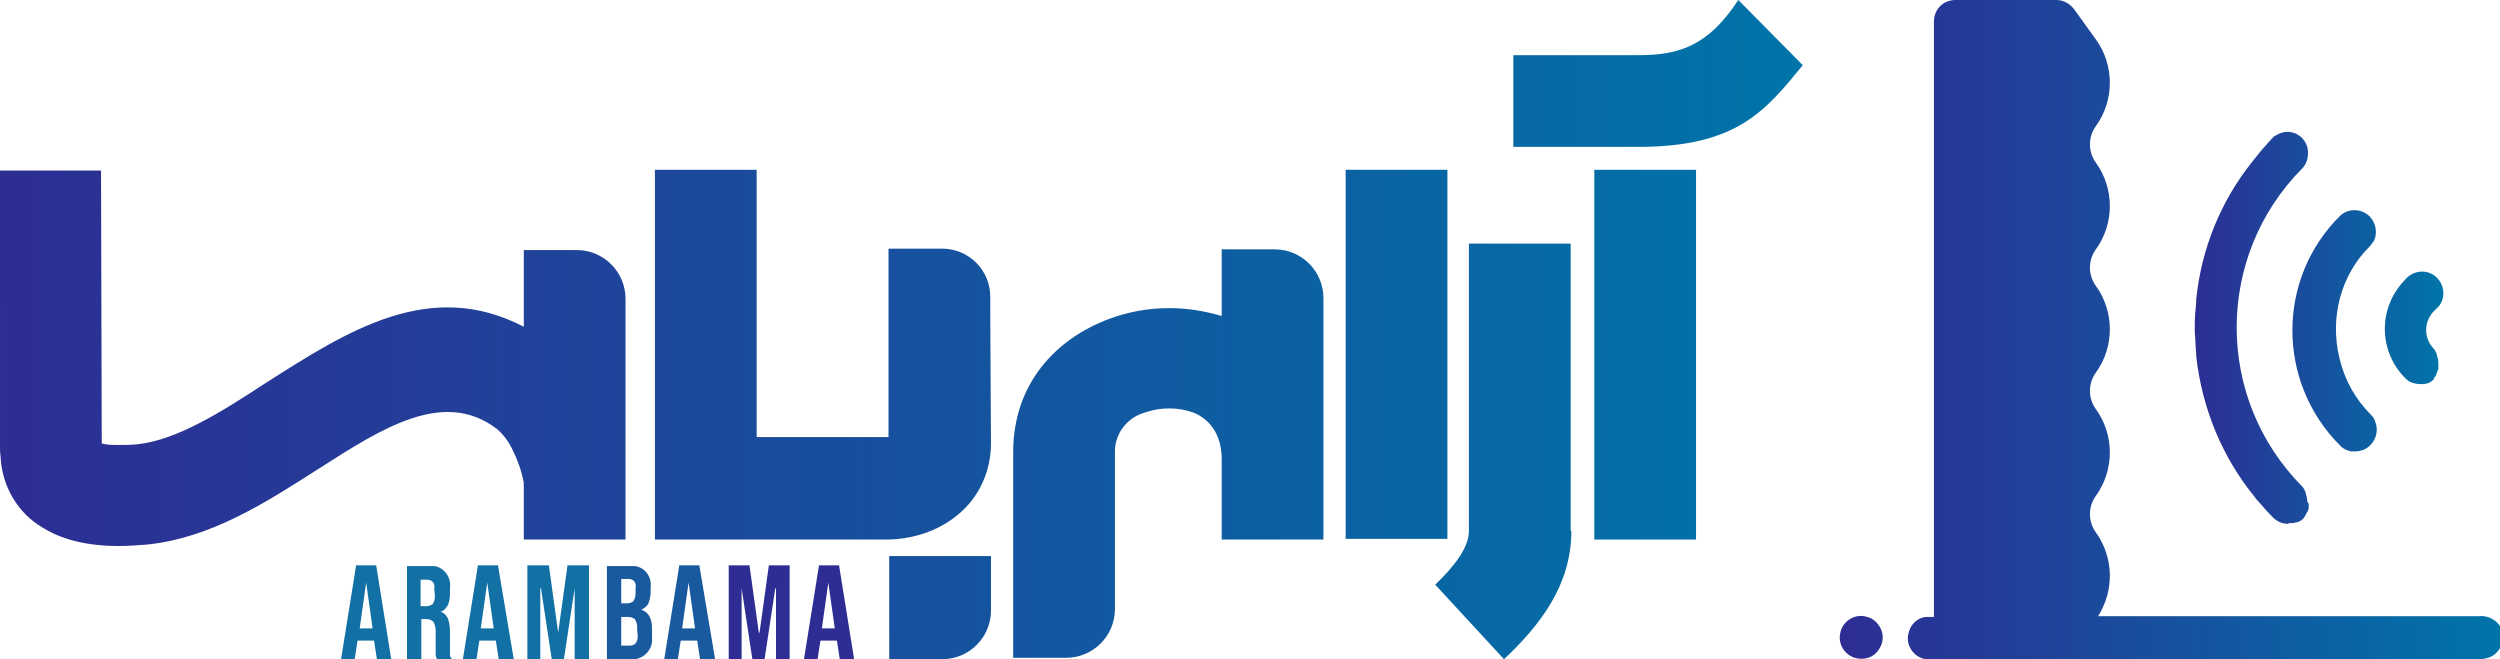
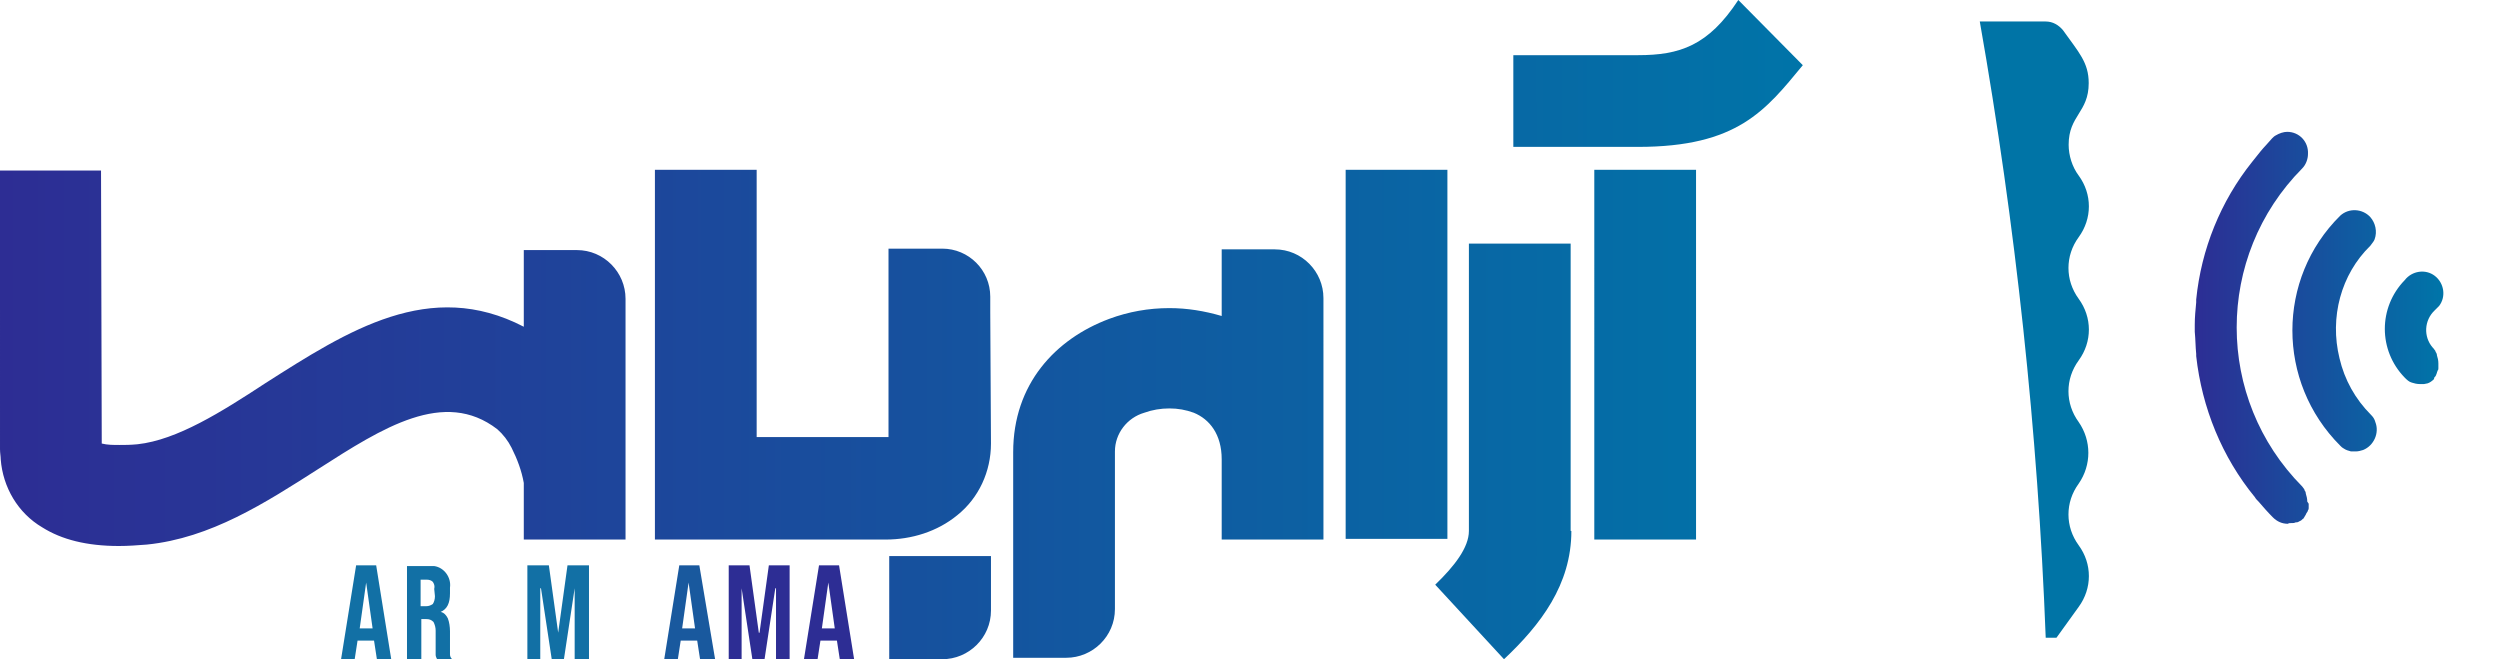
<svg xmlns="http://www.w3.org/2000/svg" version="1.1" id="Layer_1" x="0px" y="0px" viewBox="0 0 348.9 92" style="enable-background:new 0 0 348.9 92;" xml:space="preserve">
  <style type="text/css">
	.st0{fill:url(#SVGID_1_);}
	.st1{fill:#0074A6;}
	.st2{fill:url(#SVGID_2_);}
	.st3{fill:#2D2D94;}
	.st4{fill:#19599E;}
	.st5{fill:#1270A5;}
	.st6{fill:url(#SVGID_3_);}
</style>
  <linearGradient id="SVGID_1_" gradientUnits="userSpaceOnUse" x1="306.21" y1="48.095" x2="340.46" y2="48.095" gradientTransform="matrix(1 0 0 -1 0 94)">
    <stop offset="0" style="stop-color:#2D2D94" />
    <stop offset="1" style="stop-color:#0074A8" />
  </linearGradient>
  <path class="st0" d="M322.2,70.3c0,0.1,0,0.3,0,0.4s0,0.1,0,0.2c0,0.1,0,0.2-0.1,0.3c0,0.1-0.1,0.3-0.2,0.4l-0.1,0.2  c0,0.1-0.1,0.1-0.1,0.2c-0.1,0.1-0.1,0.2-0.2,0.3c0,0,0,0.1-0.1,0.1l0,0c-0.1,0.1-0.3,0.3-0.4,0.3l0,0c-0.2,0.1-0.3,0.2-0.5,0.2  h-0.1c-0.2,0.1-0.3,0.1-0.5,0.1h-0.1c-0.2,0-0.4,0-0.5,0.1c-0.8,0-1.5-0.3-2.1-0.9c-0.7-0.7-1.4-1.5-2-2.2c-0.2-0.2-0.4-0.4-0.5-0.6  c-4.6-5.6-7.4-12.5-8.2-19.7c0-0.1,0-0.2,0-0.3c-0.1-1-0.1-2.1-0.2-3.1c0-0.2,0-0.3,0-0.5s0-0.3,0-0.5c0-1,0.1-2.1,0.2-3.1  c0-0.1,0-0.2,0-0.4c0.7-7,3.4-13.7,7.8-19.2c0.4-0.5,0.8-1,1.2-1.5s1.1-1.2,1.6-1.8c0.1-0.1,0.3-0.3,0.5-0.4  c0.5-0.3,1.1-0.5,1.6-0.5c1.7,0,3,1.4,2.9,3.1c0,0.7-0.3,1.5-0.8,2c-12.2,12.3-12.2,32.1,0,44.4l0,0c0.1,0.1,0.2,0.3,0.3,0.4l0,0.1  c0.1,0.1,0.2,0.3,0.2,0.5l0,0c0.1,0.3,0.2,0.7,0.2,1.1L322.2,70.3z M326.5,50c0.7,3,2.2,5.7,4.4,7.9c0.3,0.3,0.5,0.6,0.6,1  c0.6,1.5-0.2,3.3-1.7,3.9c-0.3,0.1-0.7,0.2-1,0.2l0,0h-0.3c-0.1,0-0.2,0-0.3,0h-0.1c-0.4-0.1-0.7-0.2-1-0.4  c-0.2-0.1-0.3-0.2-0.5-0.4c-8.9-8.9-8.9-23.3,0-32.1l0,0c1.2-1.1,3.1-1,4.2,0.2c0.7,0.8,1,2,0.6,3.1c-0.1,0.3-0.4,0.6-0.6,0.9  C326.7,38.3,325.1,44.3,326.5,50z M339.6,48.6c0.1,0.1,0.2,0.3,0.3,0.4c0,0,0,0,0,0.1c0.1,0.1,0.2,0.3,0.2,0.5l0,0  c0.1,0.3,0.2,0.7,0.2,1.1l0,0c0,0.1,0,0.3,0,0.5v0.2c0,0.1,0,0.2-0.1,0.3c0,0.1-0.1,0.2-0.1,0.3c0,0.1-0.1,0.2-0.1,0.3l-0.1,0.2  c-0.1,0.1-0.2,0.2-0.2,0.3v0.1l0,0c-0.3,0.3-0.6,0.5-0.9,0.6h0l-0.5,0.1h-0.1c-0.2,0-0.4,0-0.5,0c-0.4,0-0.8-0.1-1.1-0.2  c-0.4-0.1-0.7-0.4-1-0.7c-3.7-3.8-3.7-9.8,0-13.6l0,0c1-1.3,2.9-1.6,4.2-0.6s1.6,2.9,0.6,4.2c-0.2,0.2-0.4,0.4-0.6,0.6  c-1.5,1.4-1.6,3.7-0.3,5.2C339.5,48.5,339.5,48.5,339.6,48.6L339.6,48.6z" />
  <path class="st1" d="M285.5,3c1,0,1.8,0.5,2.4,1.2c2.2,3.1,3.6,4.5,3.6,7.4c0,4.1-2.8,4.5-2.8,8.6c0,1.5,0.5,3.1,1.4,4.3  c1.9,2.6,1.9,6,0,8.6c-1.9,2.6-1.9,6,0,8.6c1.9,2.6,1.9,6,0,8.6c-1.9,2.6-1.9,6,0,8.6c1.8,2.6,1.8,6,0,8.6c-1.9,2.6-1.9,6,0,8.6  c1.9,2.6,1.9,6,0,8.6L287,89h-1.5c-1.1-28.8-4.2-57.6-9.2-86H285.5z" />
  <linearGradient id="SVGID_2_" gradientUnits="userSpaceOnUse" x1="0" y1="48" x2="251.64" y2="48" gradientTransform="matrix(1 0 0 -1 0 94)">
    <stop offset="0" style="stop-color:#2D2D94" />
    <stop offset="1" style="stop-color:#0074A8" />
  </linearGradient>
  <path class="st2" d="M70.1,43.4L70.1,43.4z M87.3,75.3H73.1v-7.9c-0.3-1.7-0.9-3.3-1.7-4.9c-0.5-1-1.2-1.9-2-2.6  c-7.4-5.7-16-0.2-24.9,5.5C37,70.2,29.4,75.1,20.5,76c-1.3,0.1-2.6,0.2-3.9,0.2c-4.5,0-8-0.9-10.7-2.6c-3.4-2-5.5-5.6-5.8-9.5  c0-0.4-0.1-0.9-0.1-1.4V23.8h14.1l0.1,38.1c0.8,0.2,1.6,0.2,2.5,0.2c0.7,0,1.5,0,2.5-0.1c5.5-0.6,11.7-4.5,17.8-8.5  c11.6-7.4,23-14.7,36.1-7.9v-2.1l0,0v-8.6h7.4c3.8,0,6.8,3.1,6.8,6.8v0.1l0,0L87.3,75.3z M138.3,85.2c0,3.8-3.1,6.8-6.8,6.8  c0,0,0,0,0,0h-7.4V77.6h14.2L138.3,85.2z M138.3,61.9c0,3.9-1.7,7.6-4.7,10c-2.8,2.3-6.4,3.4-10,3.4H91.4V23.7h14.2v37.3h17.9h0.5  V43.6l0,0v-8.9h7.5c3.7,0,6.7,3,6.7,6.7v2.2l0,0L138.3,61.9z M184.7,49.1L184.7,49.1v26.2h-14.2V64.1c0-3.5-1.7-5.6-3.9-6.5  c-1.1-0.4-2.2-0.6-3.4-0.6c-1.2,0-2.4,0.2-3.5,0.6c-2.4,0.7-4.1,2.9-4.1,5.4v22c0,3.8-3.1,6.8-6.8,6.8h-7.4V80.4l0,0V63.1  c0-9.5,5.9-15.8,13.4-18.6c2.7-1,5.5-1.5,8.4-1.5c2.5,0,4.9,0.4,7.3,1.1v-9.3h7.4c3.8,0,6.8,3.1,6.8,6.8L184.7,49.1z M187.8,23.7  H202v51.5h-14.2V23.7z M219.3,74.1c0,7.5-4.3,13.1-9.4,17.9l-9.6-10.4c2.7-2.6,4.7-5.2,4.7-7.5V34h14.2V74.1z M236.7,75.3h-14.2  V23.7h14.2V75.3z M228.6,20.5h-17.4V7.7h17.4c5.8,0,9.8-1.3,14-7.7l9,9.1C246.4,15.4,242.5,20.5,228.6,20.5z" />
  <path class="st3" d="M117.1,78.9h-2.8L112.2,92h1.9l0.4-2.6h2.3l0,0l0.4,2.6h2L117.1,78.9z M114.7,87.7l0.9-6.4l0,0l0.9,6.4H114.7z" />
  <polygon class="st3" points="101.7,78.9 104.6,78.9 105.9,88.3 106,88.3 107.3,78.9 110.2,78.9 110.2,92 108.3,92 108.3,82.1   108.2,82.1 106.7,92 105,92 103.5,82.1 103.5,82.1 103.5,92 101.7,92 " />
  <path class="st4" d="M97.6,78.9h-2.8L92.7,92h1.9l0.4-2.6h2.3l0,0l0.4,2.6h2.1L97.6,78.9z M95.2,87.7l0.9-6.4l0,0l0.9,6.4H95.2z" />
-   <path class="st4" d="M89.5,85.1L89.5,85.1c0.4-0.2,0.8-0.5,1-0.9c0.2-0.5,0.3-1.1,0.3-1.6V82c0.2-1.4-0.7-2.8-2.2-3  c-0.3,0-0.6,0-0.8,0h-3.1v13h3.2c1.5,0.2,2.9-0.9,3.1-2.4c0-0.2,0-0.5,0-0.7v-1.1C91,86.3,90.5,85.4,89.5,85.1z M86.7,80.8h1  c0.3,0,0.6,0.1,0.8,0.3c0.2,0.3,0.3,0.6,0.2,1v0.7c0,0.4-0.1,0.8-0.3,1.1c-0.2,0.2-0.6,0.3-0.9,0.3h-0.8L86.7,80.8z M89,88.8  c0,0.4-0.1,0.7-0.3,1c-0.2,0.2-0.5,0.3-0.8,0.3h-1.2v-4h0.9c0.4,0,0.7,0.1,1,0.3c0.2,0.4,0.4,0.8,0.3,1.2L89,88.8z" />
  <polygon class="st5" points="73.6,78.9 76.6,78.9 77.9,88.3 77.9,88.3 79.2,78.9 82.2,78.9 82.2,92 80.2,92 80.2,82.1 80.2,82.1   78.7,92 77,92 75.5,82.1 75.4,82.1 75.4,92 73.6,92 " />
-   <path class="st5" d="M69.5,78.9h-2.8L64.6,92h1.9l0.4-2.6h2.3l0,0l0.4,2.6h2.1L69.5,78.9z M67.1,87.7l0.9-6.4l0,0l0.9,6.4H67.1z" />
  <path class="st5" d="M62.8,91.3c0-0.2,0-0.5,0-0.9v-2.3c0-0.6-0.1-1.3-0.3-1.8c-0.2-0.4-0.5-0.8-1-0.9l0,0c0.9-0.4,1.3-1.2,1.3-2.6  V82c0.2-1.4-0.8-2.8-2.2-3c-0.3,0-0.5,0-0.8,0h-3v13h2v-5.6h0.7c0.4,0,0.7,0.1,1,0.4c0.2,0.4,0.3,0.8,0.3,1.2v2.4c0,0.5,0,0.8,0,1  c0,0.2,0.1,0.4,0.2,0.6h2.1C62.9,91.8,62.8,91.6,62.8,91.3z M60.7,83.2c0,0.4-0.1,0.8-0.3,1.1c-0.3,0.2-0.6,0.3-0.9,0.3h-0.8v-3.7  h0.9c0.3,0,0.6,0.1,0.8,0.3c0.2,0.3,0.3,0.6,0.2,1L60.7,83.2z" />
  <path class="st5" d="M52.5,78.9h-2.8L47.6,92h1.9l0.4-2.6h2.3l0,0l0.4,2.6h2L52.5,78.9z M50.2,87.7l0.9-6.4l0,0l0.9,6.4H50.2z" />
  <linearGradient id="SVGID_3_" gradientUnits="userSpaceOnUse" x1="256.93" y1="47.985" x2="348.93" y2="47.985" gradientTransform="matrix(1 0 0 -1 0 94)">
    <stop offset="0" style="stop-color:#2D2D94" />
    <stop offset="1" style="stop-color:#0074A8" />
  </linearGradient>
-   <path class="st6" d="M259.3,91.9c-1.6-0.2-2.8-1.8-2.5-3.4c0.2-1.6,1.8-2.8,3.4-2.5c0.4,0.1,0.8,0.2,1.1,0.4c1.4,0.9,1.9,2.7,1,4.1  C261.7,91.6,260.5,92.1,259.3,91.9z M345.9,92h-77.1c-1.6-0.2-2.8-1.8-2.5-3.4c0.2-1.3,1.2-2.4,2.5-2.5h1.1V3c0-1.7,1.3-3,3-3H287  c1,0,1.8,0.5,2.4,1.2l3.1,4.3c2.6,3.6,2.6,8.5,0,12.1c-1.1,1.5-1.1,3.6,0,5.1c2.6,3.6,2.6,8.5,0,12.1c-1.1,1.5-1.1,3.6,0,5.1  c2.6,3.6,2.6,8.5,0,12.1c-1.1,1.5-1.1,3.6,0,5.1c2.6,3.6,2.6,8.5,0,12.1c-1.1,1.5-1.1,3.6,0,5.1c2.5,3.5,2.6,8.1,0.3,11.7h53.1  c1.6-0.2,3.2,0.9,3.4,2.5c0.2,1.6-0.9,3.2-2.5,3.4C346.5,92,346.2,92,345.9,92z" />
</svg>